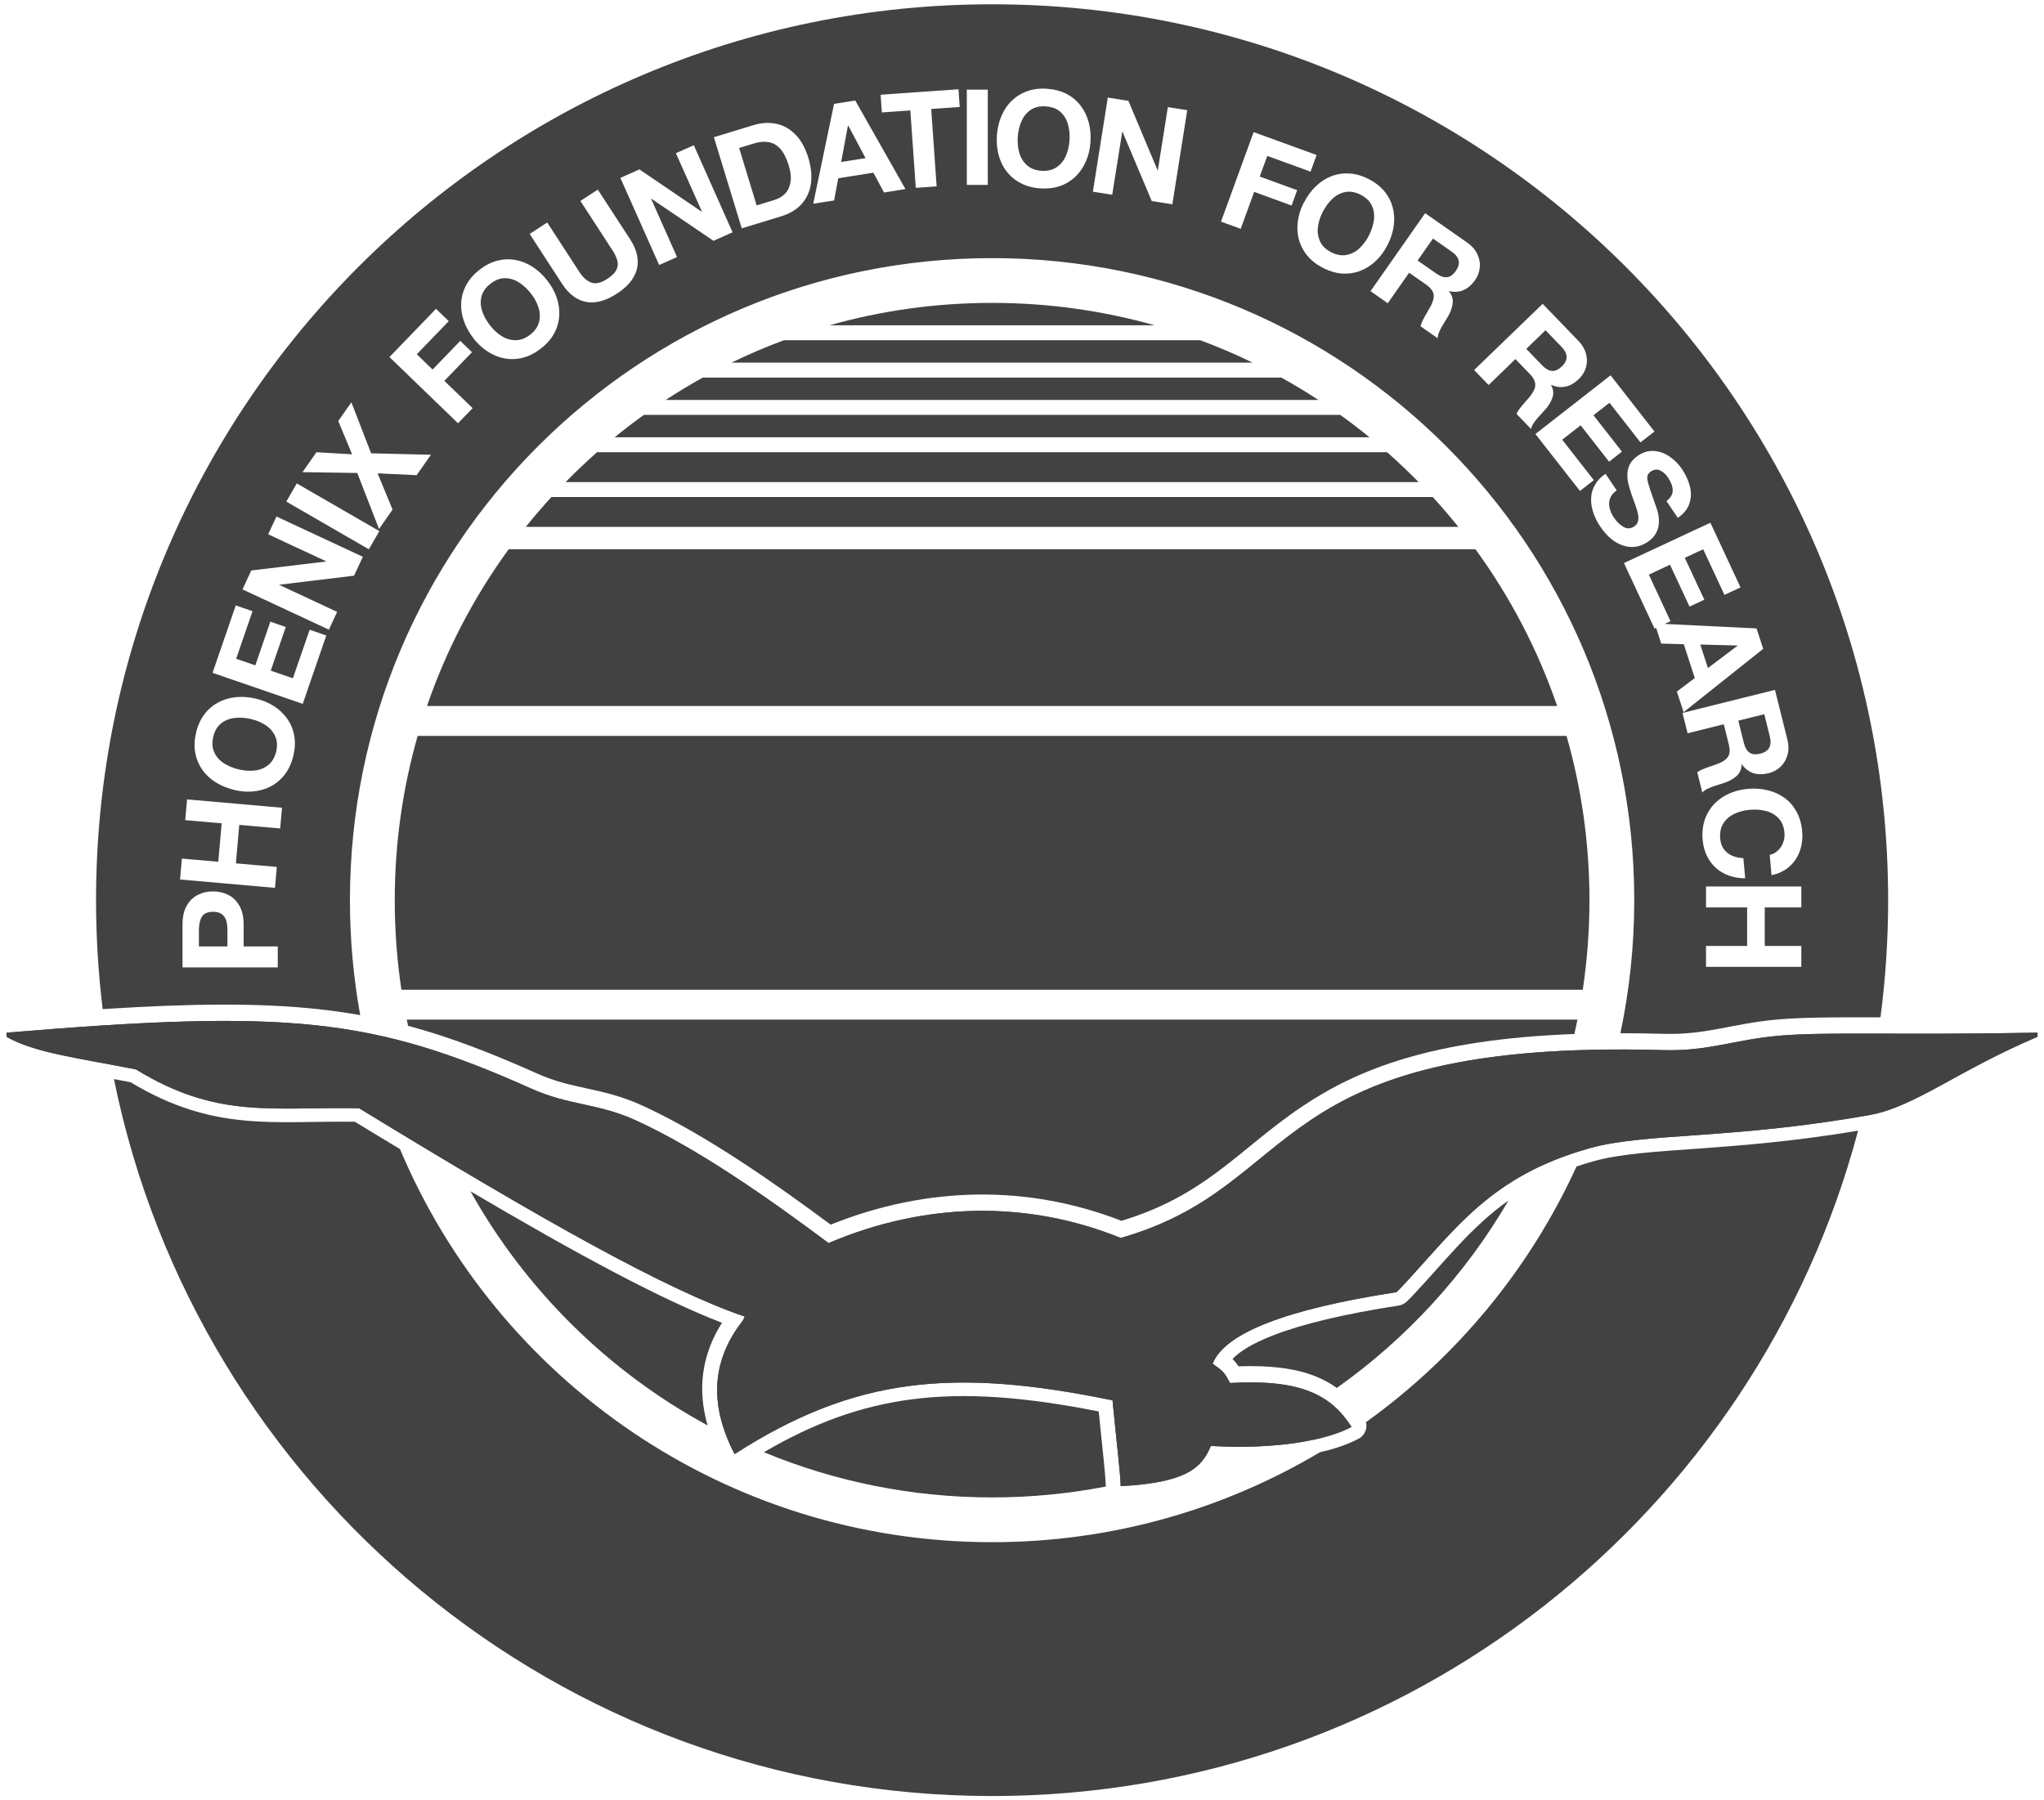
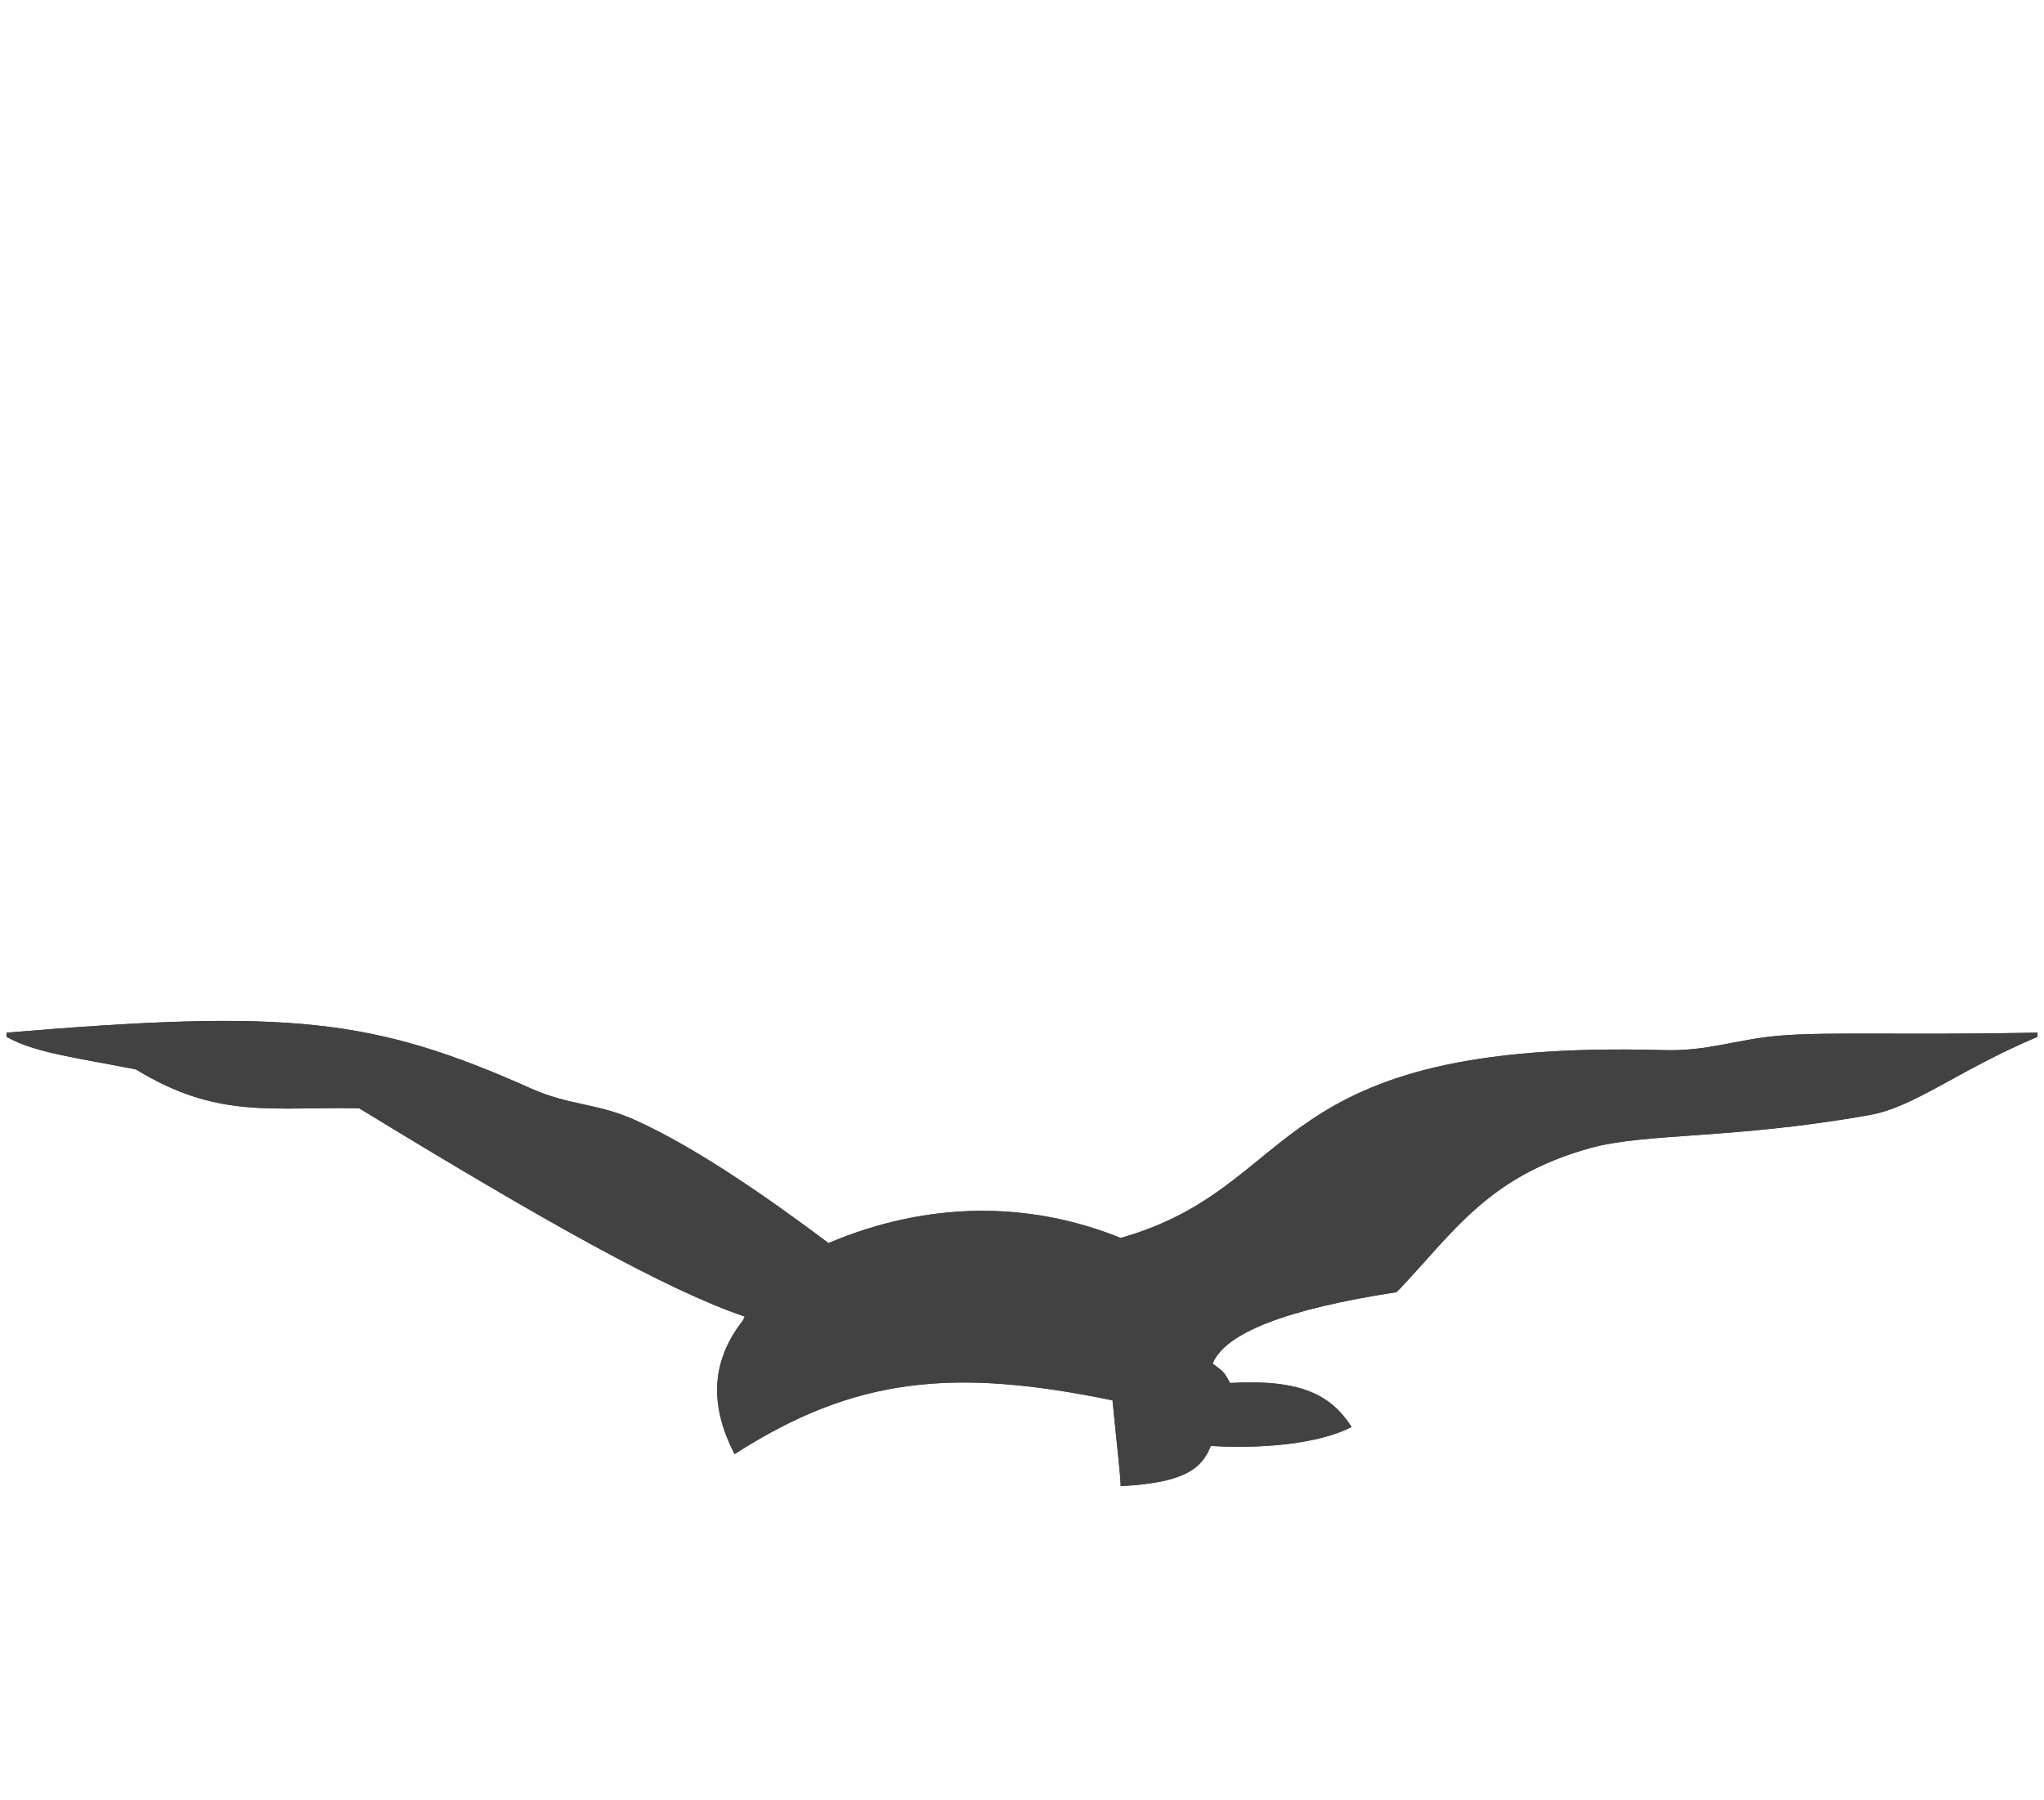
<svg xmlns="http://www.w3.org/2000/svg" width="84" height="74" viewBox="0 0 84 74" fill="none">
  <path fill-rule="evenodd" clip-rule="evenodd" d="M57.559 52.944C59.791 50.569 61.205 48.354 65.321 47.198C67.616 46.553 71.136 46.843 76.824 45.834C78.688 45.502 80.448 44.008 83.733 42.616V42.447C78.054 42.556 75.139 42.4 73.128 42.571C71.299 42.727 70.225 43.216 68.358 43.164C51.861 42.696 53.64 48.728 46.056 50.885C42.25 49.345 38.08 49.386 34.05 51.095C31.602 49.265 28.681 47.211 26.111 46.044C24.57 45.342 23.394 45.444 21.848 44.753C15.34 41.841 11.882 41.473 0.267 42.447V42.616C1.449 43.288 3.222 43.484 5.591 43.959C8.942 46.016 11.202 45.483 14.76 45.554C22.368 50.201 27.397 53.026 30.608 54.117L30.524 54.286C29.153 56.04 29.209 57.869 30.188 59.77C35.142 56.581 39.227 56.222 45.72 57.56C45.915 59.584 46.034 60.467 46.056 61.087C48.767 60.942 49.39 60.331 49.76 59.435C52.56 59.591 54.562 59.175 55.543 58.653C54.703 57.337 53.458 56.681 50.548 56.847C50.297 56.371 50.265 56.369 49.845 56.062L49.834 56.051C50.338 54.791 52.856 53.812 57.39 53.113L57.559 52.944Z" fill="#424242" />
  <path fill-rule="evenodd" clip-rule="evenodd" d="M57.559 52.944C59.791 50.569 61.205 48.354 65.321 47.198C67.616 46.553 71.136 46.843 76.824 45.834C78.688 45.502 80.448 44.008 83.733 42.616V42.447C78.054 42.556 75.139 42.4 73.128 42.571C71.299 42.727 70.225 43.216 68.358 43.164C51.861 42.696 53.64 48.728 46.056 50.885C42.25 49.345 38.08 49.386 34.05 51.095C31.602 49.265 28.681 47.211 26.111 46.044C24.57 45.342 23.394 45.444 21.848 44.753C15.34 41.841 11.882 41.473 0.267 42.447V42.616C1.449 43.288 3.222 43.484 5.591 43.959C8.942 46.016 11.202 45.483 14.76 45.554C22.368 50.201 27.397 53.026 30.608 54.117L30.524 54.286C29.153 56.04 29.209 57.869 30.188 59.77C35.142 56.581 39.227 56.222 45.72 57.56C45.915 59.584 46.034 60.467 46.056 61.087C48.767 60.942 49.39 60.331 49.76 59.435C52.56 59.591 54.562 59.175 55.543 58.653C54.703 57.337 53.458 56.681 50.548 56.847C50.297 56.371 50.265 56.369 49.845 56.062L49.834 56.051C50.338 54.791 52.856 53.812 57.39 53.113L57.559 52.944Z" fill="#424242" />
-   <path d="M5.366 44.484C8.793 46.55 11.252 46.06 14.583 46.109C15.219 46.497 15.839 46.871 16.439 47.234C20.437 56.725 29.827 63.39 40.772 63.39C45.694 63.39 50.301 62.039 54.245 59.692C54.895 59.543 55.429 59.352 55.832 59.138C55.983 59.058 56.093 58.918 56.137 58.752C56.163 58.654 56.16 58.553 56.137 58.456C59.863 55.782 62.864 52.162 64.788 47.948C65.011 47.873 65.244 47.8 65.486 47.732C66.558 47.431 67.936 47.344 69.844 47.208C71.601 47.082 73.745 46.912 76.36 46.476C72.178 62.219 57.829 73.824 40.772 73.824C22.956 73.824 8.092 61.165 4.683 44.355C4.907 44.397 5.136 44.438 5.366 44.484ZM40.772 0.176C61.106 0.176 77.594 16.665 77.595 36.999C77.595 38.632 77.486 40.24 77.28 41.816C77.205 41.816 77.13 41.816 77.057 41.816C75.374 41.812 74.114 41.815 73.076 41.903C72.123 41.984 71.354 42.154 70.645 42.286C69.934 42.417 69.246 42.519 68.376 42.495C67.757 42.477 67.162 42.469 66.592 42.469C66.964 40.705 67.161 38.875 67.161 36.999C67.161 22.427 55.344 10.61 40.772 10.61C26.199 10.61 14.381 22.427 14.381 36.999C14.381 38.613 14.525 40.193 14.803 41.726C14.232 41.624 13.647 41.541 13.038 41.476C10.643 41.22 7.894 41.244 4.219 41.478C4.041 40.01 3.947 38.515 3.947 36.999C3.948 16.668 20.439 0.176 40.772 0.176ZM8.754 36.64C8.529 36.64 8.321 36.687 8.131 36.782C7.943 36.877 7.789 37.024 7.674 37.227C7.559 37.428 7.501 37.686 7.501 37.996V39.765H11.417L11.415 39.762V38.901H10.013V37.996C10.013 37.686 9.954 37.431 9.837 37.227C9.72 37.024 9.566 36.875 9.378 36.782C9.19 36.689 8.979 36.64 8.754 36.64ZM70.11 36.437V37.298H71.8V38.883H70.11V39.741H74.027V38.883H72.524V37.298H74.027V36.437H70.11ZM8.759 37.478C8.915 37.478 9.035 37.514 9.122 37.581C9.211 37.65 9.269 37.739 9.3 37.849C9.33 37.959 9.346 38.09 9.346 38.239V38.903H8.174V38.239C8.174 38.003 8.215 37.819 8.295 37.682C8.375 37.546 8.531 37.478 8.759 37.478ZM7.613 33.711L9.109 33.841L8.971 35.421L7.475 35.291L7.399 36.151L11.301 36.494L11.376 35.634L9.694 35.487L9.833 33.906L11.515 34.053L11.589 33.201L7.687 32.858L7.613 33.711ZM71.834 32.425C71.455 32.458 71.118 32.566 70.823 32.746C70.527 32.925 70.301 33.17 70.149 33.477C69.996 33.784 69.937 34.133 69.972 34.525C69.993 34.759 70.048 34.974 70.139 35.166C70.23 35.359 70.353 35.528 70.509 35.669C70.665 35.811 70.847 35.917 71.055 35.991C71.263 36.064 71.484 36.101 71.72 36.101L71.645 35.272C71.375 35.261 71.154 35.188 70.983 35.051C70.812 34.915 70.715 34.718 70.693 34.464C70.672 34.222 70.715 34.014 70.823 33.845C70.931 33.674 71.081 33.544 71.273 33.454C71.466 33.363 71.678 33.306 71.907 33.287C72.145 33.265 72.369 33.282 72.579 33.336C72.787 33.391 72.96 33.493 73.097 33.64C73.235 33.787 73.312 33.984 73.334 34.231C73.347 34.369 73.328 34.504 73.28 34.633C73.233 34.765 73.159 34.874 73.064 34.962C72.968 35.051 72.856 35.11 72.728 35.14L72.802 35.974C73.092 35.913 73.337 35.796 73.536 35.621C73.733 35.445 73.878 35.231 73.967 34.978C74.056 34.722 74.088 34.451 74.061 34.166C74.035 33.867 73.96 33.603 73.837 33.376C73.713 33.148 73.551 32.958 73.35 32.806C73.148 32.657 72.916 32.549 72.654 32.484C72.394 32.419 72.12 32.399 71.834 32.425ZM69.144 29.305L69.353 30.141L70.84 29.771L71.048 30.602C71.082 30.74 71.092 30.857 71.072 30.955C71.053 31.052 71.007 31.133 70.936 31.2C70.864 31.265 70.763 31.325 70.633 31.381C70.568 31.407 70.466 31.444 70.327 31.49C70.189 31.535 70.074 31.577 69.981 31.616C69.888 31.655 69.811 31.698 69.751 31.744L69.959 32.577C70.009 32.518 70.085 32.464 70.185 32.416C70.284 32.369 70.39 32.328 70.5 32.294C70.61 32.259 70.717 32.226 70.818 32.194C71.039 32.125 71.219 32.027 71.359 31.904C71.5 31.78 71.572 31.62 71.572 31.42H71.583C71.719 31.604 71.882 31.725 72.064 31.782C72.245 31.838 72.453 31.838 72.683 31.782C72.877 31.732 73.042 31.643 73.179 31.511C73.315 31.379 73.408 31.216 73.46 31.024C73.512 30.831 73.51 30.623 73.456 30.405L72.944 28.357L69.144 29.305ZM9.679 28.658C9.415 28.684 9.172 28.76 8.951 28.881C8.731 29.003 8.542 29.167 8.389 29.375C8.235 29.584 8.122 29.836 8.055 30.128C7.988 30.421 7.977 30.693 8.024 30.949C8.072 31.202 8.168 31.431 8.312 31.639C8.457 31.845 8.644 32.02 8.873 32.161C9.1 32.303 9.356 32.405 9.636 32.47L9.64 32.473C10.01 32.56 10.363 32.562 10.701 32.482C11.039 32.402 11.326 32.239 11.566 31.995C11.805 31.75 11.97 31.436 12.059 31.052C12.126 30.76 12.136 30.485 12.091 30.232C12.045 29.977 11.948 29.749 11.803 29.541C11.658 29.336 11.474 29.163 11.253 29.022C11.032 28.881 10.783 28.779 10.506 28.714C10.218 28.649 9.943 28.63 9.679 28.658ZM9.636 29.511C9.85 29.485 10.075 29.5 10.309 29.554C10.534 29.606 10.738 29.69 10.915 29.807C11.093 29.924 11.222 30.074 11.307 30.258C11.391 30.44 11.405 30.65 11.351 30.888C11.294 31.126 11.188 31.308 11.034 31.436C10.878 31.566 10.694 31.643 10.484 31.669C10.272 31.695 10.053 31.682 9.828 31.63C9.595 31.576 9.387 31.492 9.205 31.375C9.023 31.259 8.891 31.109 8.807 30.927C8.722 30.743 8.706 30.531 8.763 30.291C8.819 30.05 8.925 29.866 9.081 29.739C9.237 29.613 9.421 29.537 9.636 29.511ZM72.732 30.271C72.828 30.654 72.7 30.888 72.347 30.977C72.157 31.024 72.007 31.011 71.899 30.936C71.791 30.86 71.713 30.728 71.665 30.538L71.438 29.623L72.505 29.357L72.732 30.271ZM66.739 23.143H66.737L67.995 25.839L68.06 25.808L68.27 26.454L69.197 26.48L69.649 27.87L68.913 28.426L69.189 29.275L72.46 26.67L72.186 25.831L68.409 25.646L68.651 25.534L67.76 23.62L68.63 23.212L69.433 24.934L70.041 24.65L69.238 22.929L69.994 22.577L70.868 24.452L71.528 24.144L70.29 21.487L66.739 23.143ZM8.735 27.656L12.44 28.931L12.441 28.933L13.409 26.121L12.726 25.884L12.036 27.88L11.127 27.567L11.744 25.772L11.11 25.553L10.493 27.348L9.705 27.078L10.378 25.123L9.689 24.884L8.735 27.656ZM71.398 26.533L71.403 26.543L70.189 27.459L69.875 26.493L71.398 26.533ZM11.021 21.961L13.402 23.072L13.398 23.081L10.326 23.449L9.965 24.226L13.516 25.882L13.855 25.151L11.477 24.041L11.482 24.034L14.55 23.663L14.912 22.886L11.361 21.23L11.021 21.961ZM11.766 20.617L15.158 22.577L15.59 21.83L12.197 19.87L11.766 20.617ZM67.974 18.537C67.746 18.521 67.527 18.584 67.317 18.727C67.177 18.822 67.07 18.93 66.999 19.053C66.928 19.177 66.888 19.307 66.88 19.446C66.871 19.584 66.883 19.721 66.913 19.855C66.943 19.989 66.989 20.143 67.047 20.318C67.101 20.467 67.153 20.61 67.203 20.748C67.253 20.887 67.29 21.011 67.314 21.119C67.337 21.227 67.339 21.327 67.317 21.418C67.296 21.508 67.244 21.583 67.159 21.639C67.012 21.738 66.865 21.742 66.716 21.656C66.569 21.569 66.438 21.444 66.33 21.284C66.239 21.152 66.179 21.015 66.147 20.878C66.114 20.742 66.12 20.61 66.168 20.485C66.216 20.361 66.304 20.251 66.44 20.158L65.981 19.474H65.981L65.976 19.467L65.981 19.474C65.786 19.606 65.642 19.755 65.547 19.928C65.449 20.099 65.397 20.281 65.389 20.474C65.38 20.667 65.409 20.864 65.476 21.065C65.543 21.264 65.636 21.455 65.757 21.634C65.906 21.853 66.062 22.029 66.225 22.161C66.387 22.29 66.555 22.381 66.731 22.433C66.903 22.485 67.075 22.498 67.239 22.47C67.404 22.442 67.561 22.377 67.71 22.278C67.883 22.161 68.004 22.028 68.075 21.877C68.144 21.727 68.179 21.576 68.175 21.424C68.173 21.271 68.154 21.136 68.119 21.017C68.085 20.898 68.047 20.786 68.006 20.684C67.932 20.47 67.868 20.281 67.811 20.115C67.755 19.948 67.718 19.82 67.705 19.734C67.69 19.648 67.694 19.576 67.716 19.524C67.737 19.472 67.781 19.424 67.844 19.38C67.969 19.294 68.097 19.279 68.223 19.337C68.346 19.394 68.454 19.489 68.543 19.621C68.671 19.811 68.738 19.989 68.742 20.151C68.744 20.313 68.66 20.463 68.484 20.595L68.95 21.286C69.188 21.125 69.346 20.933 69.424 20.707C69.502 20.482 69.511 20.246 69.45 20C69.39 19.753 69.279 19.513 69.121 19.279C68.985 19.078 68.816 18.907 68.614 18.768C68.413 18.63 68.201 18.552 67.974 18.537ZM13.9 17.306L14.47 18.674L13.005 18.588L12.431 19.407L14.683 19.441L15.576 21.743L16.133 20.946L15.518 19.456L17.122 19.532L17.711 18.692L15.252 18.633L14.44 16.536L13.9 17.306ZM63.1 17.839H63.098L64.93 20.181L65.499 19.736L64.2 18.073L64.958 17.482L66.127 18.978L66.655 18.564L65.486 17.068L66.144 16.555L67.417 18.185L67.991 17.737L66.188 15.427L63.1 17.839ZM60.58 15.21L60.575 15.205L60.58 15.21V15.21L61.176 15.826L62.277 14.76L62.873 15.377C62.972 15.481 63.037 15.579 63.069 15.671C63.102 15.764 63.102 15.858 63.074 15.951C63.046 16.044 62.988 16.148 62.903 16.26C62.86 16.317 62.791 16.399 62.693 16.507C62.598 16.616 62.518 16.709 62.457 16.789C62.396 16.869 62.351 16.945 62.323 17.014L62.92 17.633C62.933 17.558 62.972 17.475 63.035 17.382C63.098 17.289 63.169 17.2 63.247 17.116C63.325 17.029 63.401 16.947 63.473 16.869C63.63 16.698 63.739 16.525 63.797 16.347C63.858 16.172 63.839 15.997 63.741 15.826L63.747 15.819C63.957 15.908 64.156 15.933 64.345 15.89C64.533 15.849 64.711 15.745 64.882 15.581C65.027 15.442 65.125 15.282 65.177 15.1C65.229 14.921 65.229 14.732 65.177 14.54C65.125 14.347 65.02 14.169 64.862 14.006L63.397 12.489L60.58 15.21ZM16.005 14.676L18.822 17.397H18.824L19.424 16.776L18.261 15.655L19.398 14.477L18.915 14.011L17.778 15.189L17.129 14.561L18.443 13.2L17.919 12.693L16.005 14.676ZM63.516 13.576L64.17 14.253C64.445 14.537 64.451 14.806 64.189 15.057C64.047 15.193 63.91 15.256 63.78 15.246C63.648 15.235 63.513 15.159 63.377 15.018L62.724 14.34L63.514 13.576H63.516ZM21.182 10.686C20.935 10.641 20.686 10.651 20.435 10.716C20.184 10.781 19.939 10.906 19.703 11.09C19.467 11.277 19.288 11.482 19.164 11.71C19.041 11.937 18.971 12.177 18.954 12.428C18.937 12.679 18.972 12.933 19.061 13.186C19.149 13.439 19.282 13.679 19.459 13.907H19.456C19.69 14.206 19.966 14.431 20.277 14.581C20.589 14.732 20.916 14.787 21.256 14.748C21.596 14.709 21.92 14.567 22.23 14.325C22.468 14.141 22.648 13.934 22.771 13.709C22.895 13.483 22.964 13.243 22.981 12.992C22.999 12.741 22.966 12.492 22.882 12.243C22.797 11.994 22.669 11.758 22.494 11.535C22.314 11.303 22.111 11.114 21.888 10.969C21.665 10.824 21.428 10.729 21.182 10.686ZM20.747 11.435C20.948 11.433 21.141 11.491 21.322 11.606C21.506 11.721 21.671 11.873 21.818 12.063C21.961 12.245 22.065 12.438 22.13 12.641C22.195 12.844 22.202 13.043 22.152 13.238C22.103 13.433 21.981 13.606 21.788 13.755C21.596 13.905 21.399 13.983 21.197 13.983C20.996 13.985 20.803 13.931 20.623 13.819C20.441 13.706 20.282 13.558 20.139 13.377C19.991 13.186 19.883 12.991 19.815 12.786C19.748 12.58 19.738 12.381 19.788 12.186C19.838 11.989 19.959 11.816 20.153 11.665C20.348 11.513 20.546 11.435 20.747 11.435ZM56.321 11.971L56.325 11.969L57.031 12.465L57.91 11.21L58.612 11.701C58.729 11.783 58.811 11.866 58.86 11.953C58.91 12.037 58.93 12.128 58.919 12.225C58.908 12.32 58.871 12.432 58.809 12.56C58.776 12.623 58.722 12.717 58.648 12.842C58.573 12.968 58.514 13.076 58.469 13.165C58.425 13.255 58.395 13.338 58.38 13.412L59.084 13.905C59.084 13.829 59.103 13.738 59.148 13.636C59.194 13.534 59.246 13.433 59.307 13.335C59.367 13.238 59.424 13.143 59.48 13.052C59.602 12.855 59.674 12.662 59.698 12.478C59.724 12.292 59.673 12.125 59.543 11.976L59.55 11.967C59.773 12.015 59.974 12.002 60.149 11.924C60.325 11.846 60.481 11.71 60.617 11.517C60.732 11.353 60.796 11.177 60.813 10.989C60.831 10.801 60.794 10.614 60.708 10.437C60.621 10.257 60.485 10.103 60.299 9.973L58.568 8.763L56.321 11.971ZM23.852 8.26L25.179 10.302C25.285 10.469 25.352 10.618 25.378 10.751C25.404 10.885 25.382 11.008 25.315 11.123C25.248 11.237 25.129 11.35 24.962 11.459C24.698 11.632 24.477 11.682 24.298 11.615C24.118 11.548 23.957 11.405 23.816 11.188L22.489 9.146L21.767 9.616L23.094 11.658C23.237 11.881 23.395 12.054 23.564 12.177C23.732 12.303 23.915 12.381 24.109 12.414C24.304 12.446 24.503 12.431 24.711 12.373C24.919 12.314 25.134 12.212 25.355 12.069C25.573 11.928 25.752 11.773 25.889 11.606C26.027 11.439 26.12 11.261 26.17 11.073C26.22 10.884 26.222 10.688 26.179 10.48C26.135 10.274 26.04 10.06 25.898 9.839L24.57 7.797L24.574 7.791L23.852 8.26ZM59.66 10.345C59.983 10.572 60.039 10.835 59.831 11.131C59.721 11.292 59.597 11.379 59.467 11.394C59.337 11.409 59.189 11.359 59.029 11.247L58.259 10.707L58.889 9.806L59.66 10.345ZM55.455 7.13C55.198 7.115 54.951 7.152 54.715 7.243C54.479 7.334 54.264 7.472 54.071 7.661C53.879 7.847 53.717 8.07 53.587 8.326L53.582 8.324C53.409 8.664 53.323 9.006 53.318 9.352C53.314 9.698 53.402 10.017 53.582 10.309C53.762 10.601 54.026 10.838 54.377 11.015C54.645 11.152 54.907 11.227 55.165 11.245C55.425 11.26 55.669 11.222 55.905 11.131C56.139 11.04 56.352 10.906 56.542 10.724C56.732 10.544 56.891 10.328 57.02 10.075C57.155 9.813 57.24 9.551 57.276 9.287C57.313 9.023 57.299 8.769 57.234 8.527C57.172 8.285 57.057 8.062 56.893 7.863C56.728 7.664 56.512 7.494 56.243 7.358C55.977 7.222 55.715 7.148 55.455 7.13ZM27.776 6.297L28.847 8.698L28.838 8.703L26.278 6.963L25.495 7.312L27.088 10.891V10.893L27.824 10.567L26.757 8.169L26.766 8.166L29.322 9.898L30.106 9.549L28.513 5.97L27.776 6.297ZM55.288 7.893C55.487 7.856 55.695 7.893 55.916 8.005C56.137 8.118 56.288 8.265 56.375 8.447C56.462 8.629 56.49 8.826 56.462 9.041C56.434 9.255 56.364 9.469 56.256 9.683C56.15 9.889 56.02 10.064 55.864 10.21C55.709 10.352 55.531 10.443 55.332 10.48C55.135 10.517 54.926 10.48 54.71 10.37C54.492 10.259 54.34 10.114 54.254 9.932C54.167 9.75 54.136 9.553 54.16 9.343C54.184 9.133 54.249 8.923 54.355 8.717L54.357 8.715C54.466 8.501 54.598 8.32 54.756 8.172C54.914 8.023 55.091 7.93 55.288 7.893ZM50.179 9.11L50.988 9.404L51.541 7.886L53.078 8.447L53.308 7.817L51.77 7.256L52.08 6.408L53.859 7.055L54.108 6.371L51.519 5.429L50.179 9.11ZM31.893 5.086C31.592 5.026 31.28 5.047 30.953 5.147L29.338 5.641L30.483 9.386H30.485L32.101 8.893C32.466 8.78 32.754 8.605 32.96 8.367C33.166 8.126 33.289 7.845 33.328 7.52C33.367 7.195 33.33 6.849 33.218 6.481C33.094 6.081 32.919 5.763 32.688 5.529C32.458 5.293 32.191 5.147 31.893 5.086ZM31.503 5.832C31.659 5.845 31.793 5.892 31.905 5.972C32.018 6.054 32.118 6.163 32.2 6.299C32.282 6.436 32.354 6.607 32.417 6.81C32.497 7.072 32.52 7.3 32.485 7.495C32.451 7.689 32.376 7.845 32.259 7.964C32.142 8.083 31.996 8.167 31.825 8.219L31.096 8.443L30.375 6.084V6.083L30.962 5.903C31.168 5.84 31.347 5.816 31.503 5.832ZM44.913 7.879H44.911L45.708 8.005L46.119 5.416H46.13L47.332 8.263L48.179 8.397L48.791 4.528L47.994 4.403L47.583 6.997H47.572L46.373 4.145L45.526 4.01L44.913 7.879ZM34.276 4.27L33.421 8.372V8.375L34.278 8.239L34.449 7.328L35.894 7.098L36.329 7.913L37.21 7.771L35.148 4.132L34.276 4.27ZM43.034 3.649C42.735 3.627 42.464 3.66 42.22 3.747C41.975 3.833 41.763 3.965 41.581 4.14C41.399 4.313 41.256 4.526 41.152 4.775C41.048 5.022 40.986 5.29 40.967 5.576H40.969C40.943 5.955 40.995 6.306 41.127 6.626C41.259 6.949 41.465 7.207 41.744 7.406C42.023 7.603 42.358 7.715 42.75 7.744C43.049 7.763 43.322 7.73 43.565 7.646C43.807 7.562 44.019 7.43 44.201 7.254C44.381 7.079 44.524 6.871 44.628 6.63C44.732 6.392 44.794 6.13 44.813 5.846C44.833 5.554 44.809 5.279 44.74 5.022C44.671 4.764 44.558 4.537 44.404 4.337C44.251 4.138 44.058 3.978 43.829 3.859C43.6 3.74 43.335 3.671 43.034 3.649ZM36.19 3.894L36.24 4.622L37.411 4.539L37.635 7.719L37.637 7.721L38.492 7.661L38.269 4.48L39.44 4.398L39.391 3.67L36.19 3.894ZM39.732 3.684V7.6H40.594V3.684H39.732ZM42.982 4.373C43.229 4.39 43.428 4.465 43.577 4.599C43.727 4.733 43.831 4.905 43.89 5.113C43.948 5.321 43.969 5.544 43.952 5.784C43.935 6.015 43.883 6.228 43.796 6.422C43.709 6.615 43.582 6.767 43.413 6.879C43.246 6.99 43.04 7.037 42.798 7.02C42.553 7.003 42.356 6.927 42.207 6.795C42.056 6.661 41.949 6.492 41.891 6.289C41.83 6.083 41.811 5.866 41.826 5.634H41.824C41.842 5.394 41.893 5.175 41.98 4.978C42.066 4.781 42.194 4.628 42.36 4.515C42.529 4.403 42.736 4.355 42.982 4.373ZM34.856 5.156L35.571 6.5L34.568 6.659L34.848 5.158L34.846 5.156H34.856Z" fill="#424242" />
-   <path d="M37.456 57.52C39.703 57.225 42.143 57.422 45.153 58.016C45.324 59.75 45.422 60.503 45.441 61.052C45.442 61.069 45.446 61.086 45.448 61.102C43.934 61.395 42.371 61.55 40.773 61.55C37.451 61.55 34.283 60.889 31.393 59.692C33.468 58.476 35.396 57.789 37.456 57.52ZM19.334 48.966C23.833 51.62 27.2 53.42 29.671 54.373C29.158 55.182 28.895 56.025 28.861 56.894C28.84 57.463 28.919 58.029 29.079 58.59C24.991 56.37 21.603 53.023 19.334 48.966ZM61.992 49.346C60.216 52.392 57.803 55.02 54.937 57.05C54.675 56.861 54.381 56.698 54.047 56.566C53.227 56.243 52.206 56.116 50.895 56.161C50.839 56.073 50.779 55.992 50.708 55.916C50.69 55.897 50.671 55.877 50.651 55.858C50.937 55.559 51.458 55.223 52.323 54.887C53.522 54.421 55.235 54.01 57.483 53.663C57.612 53.643 57.731 53.582 57.823 53.49L58.006 53.308C59.43 51.792 60.465 50.426 61.992 49.346ZM64.828 41.91C64.788 42.108 64.745 42.306 64.7 42.502C58.849 42.719 55.793 43.952 53.523 45.474C52.857 45.919 52.268 46.385 51.708 46.838C51.143 47.295 50.618 47.734 50.053 48.154C48.98 48.953 47.786 49.669 46.085 50.18C42.28 48.699 38.139 48.73 34.137 50.338C31.823 48.618 29.085 46.709 26.612 45.543L26.364 45.429C25.528 45.048 24.791 44.887 24.111 44.738C23.429 44.589 22.806 44.453 22.098 44.137C20.163 43.271 18.482 42.623 16.77 42.165C16.752 42.08 16.733 41.995 16.716 41.91H64.828ZM64.378 30.249C64.991 32.395 65.32 34.66 65.32 37C65.32 38.251 65.225 39.481 65.045 40.683H16.497C16.315 39.481 16.223 38.251 16.223 37C16.223 34.66 16.551 32.395 17.164 30.249H64.378ZM60.635 22.576C62.055 24.527 63.194 26.694 63.993 29.02H17.548C18.347 26.694 19.485 24.527 20.905 22.576H60.635ZM58.879 20.429C59.243 20.827 59.593 21.236 59.931 21.656H21.609C21.947 21.236 22.297 20.827 22.661 20.429H58.879ZM57.004 18.588C57.45 18.982 57.881 19.391 58.297 19.815H23.244C23.66 19.391 24.09 18.982 24.536 18.588H57.004ZM55.079 17.053C55.488 17.347 55.889 17.655 56.281 17.974H25.26C25.649 17.655 26.05 17.347 26.461 17.053H55.079ZM52.658 15.521C53.178 15.808 53.687 16.116 54.183 16.44H27.355C27.851 16.116 28.36 15.809 28.88 15.521H52.658ZM49.326 13.985C50.06 14.258 50.779 14.565 51.478 14.905H30.061C30.761 14.565 31.48 14.258 32.214 13.985H49.326ZM40.77 12.45C43.085 12.45 45.325 12.771 47.449 13.37H34.091C36.215 12.77 38.456 12.45 40.77 12.45Z" fill="#424242" />
</svg>